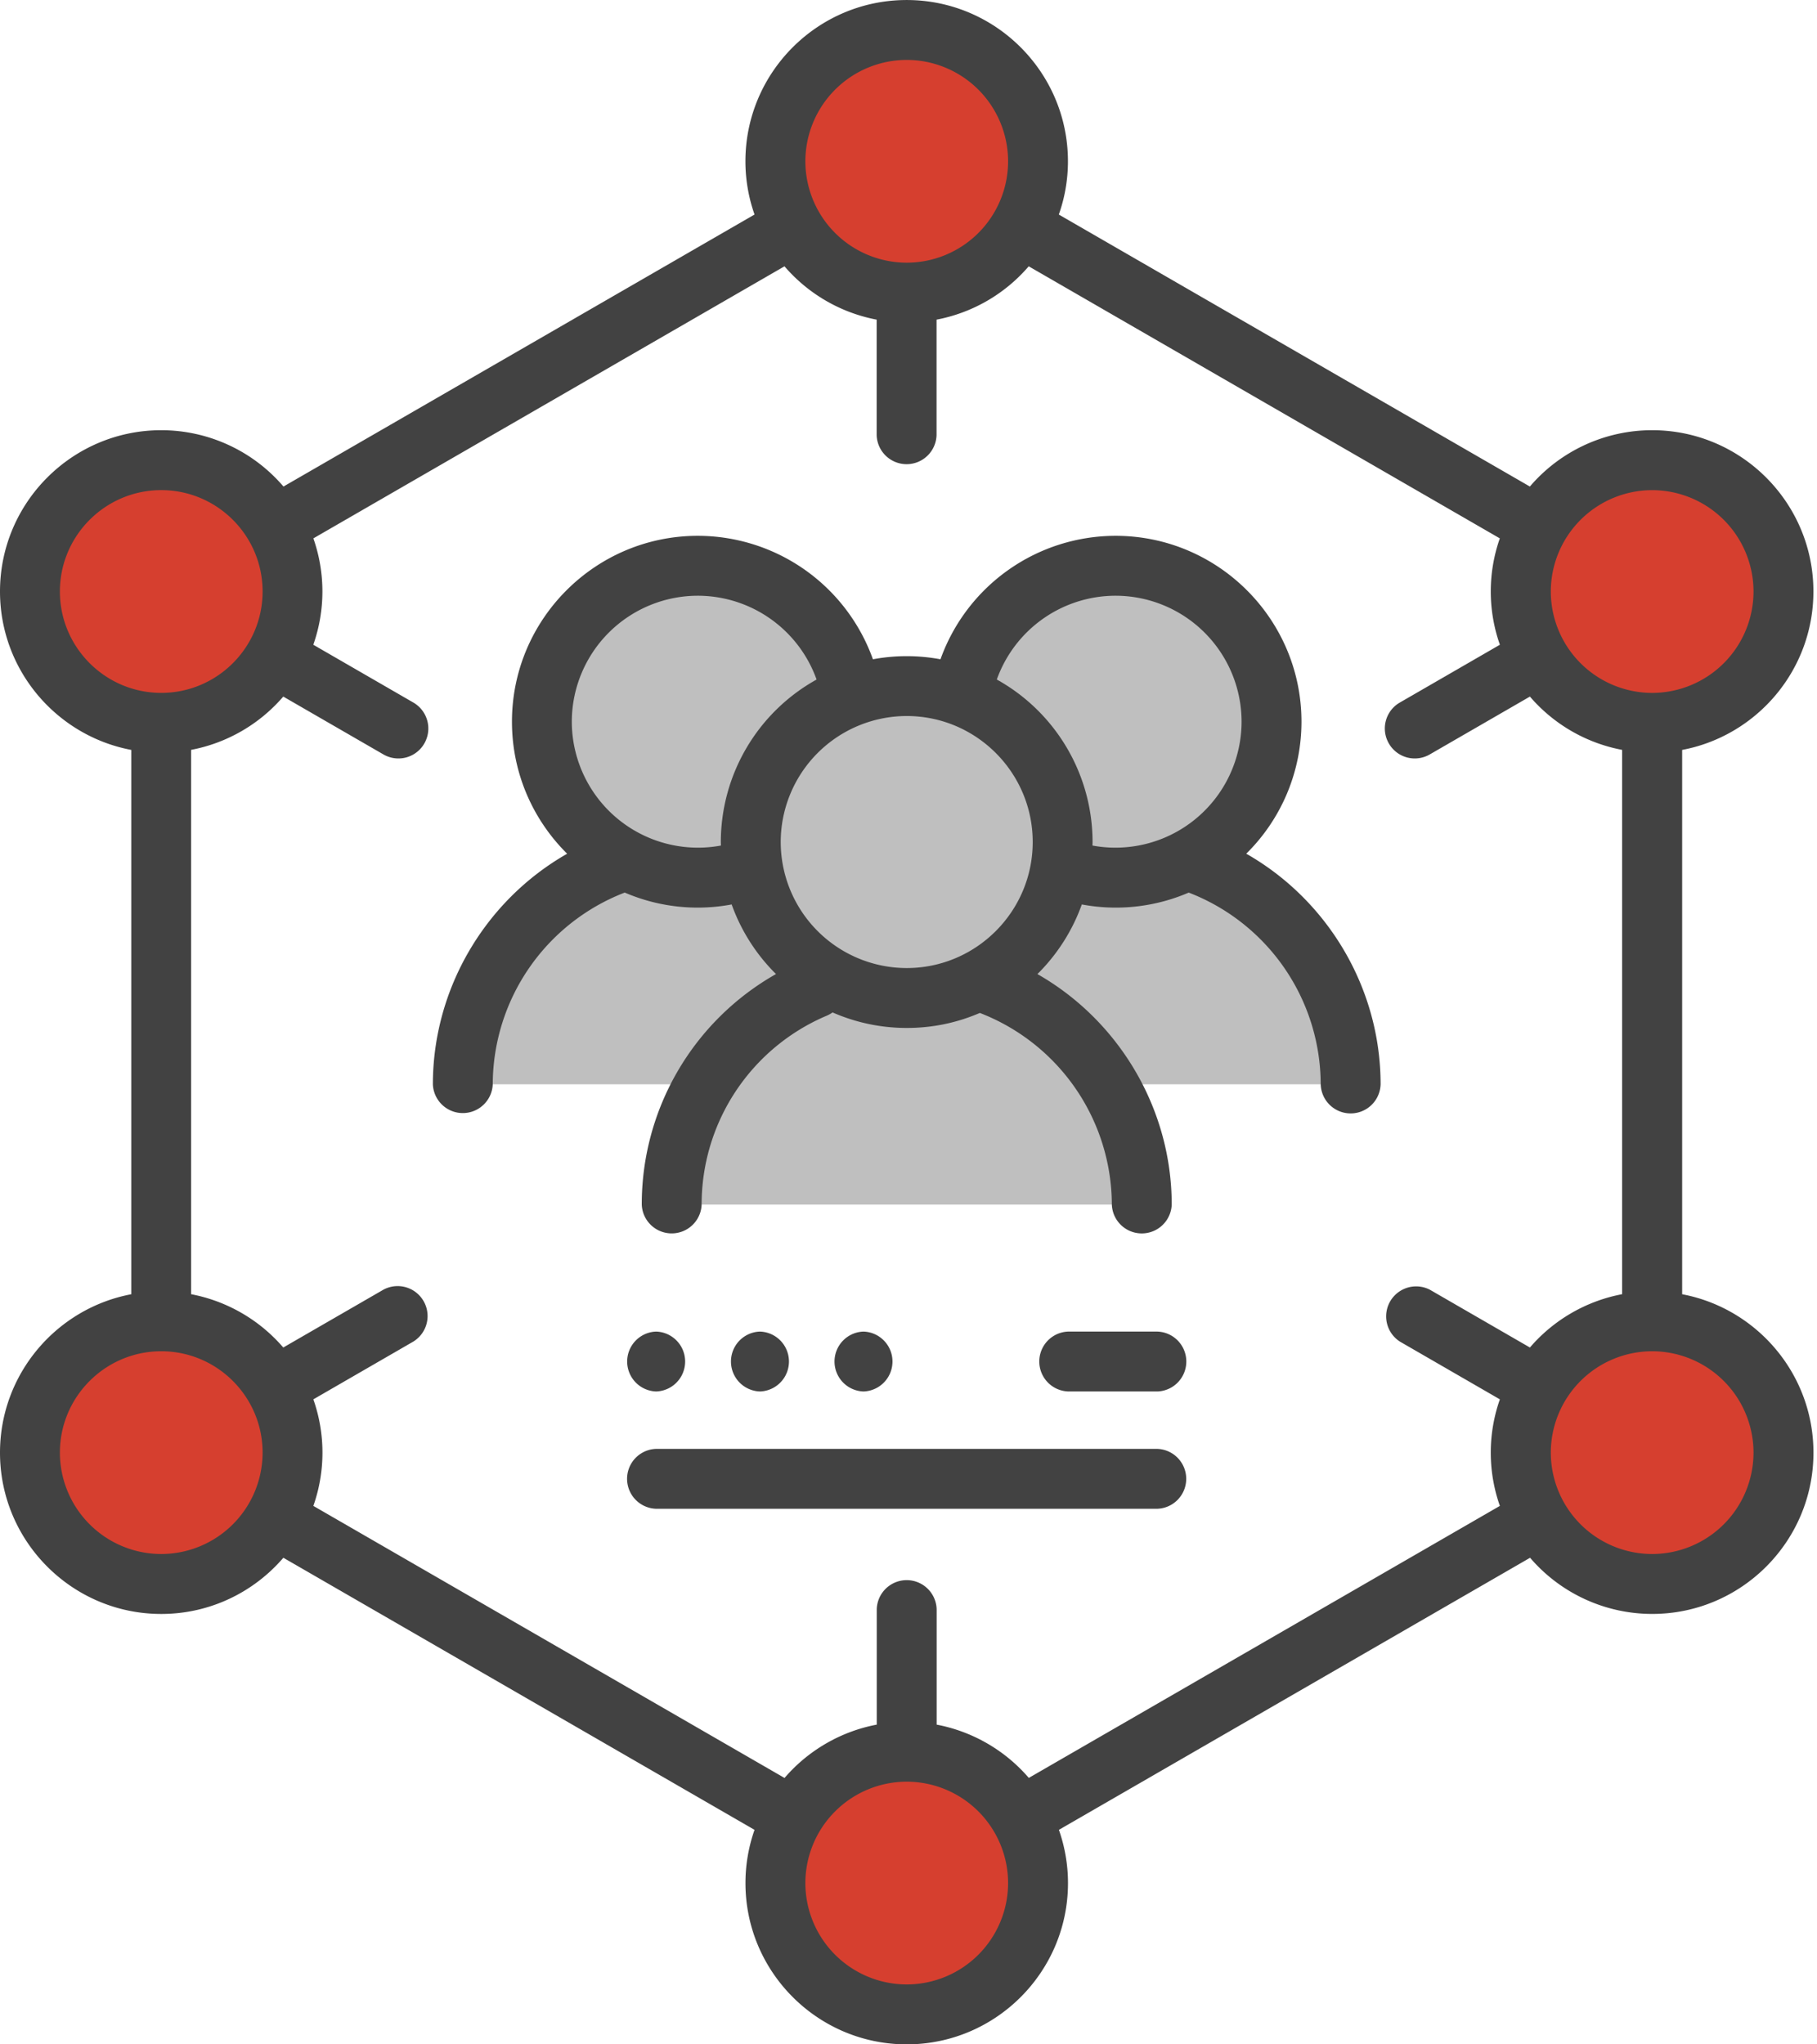
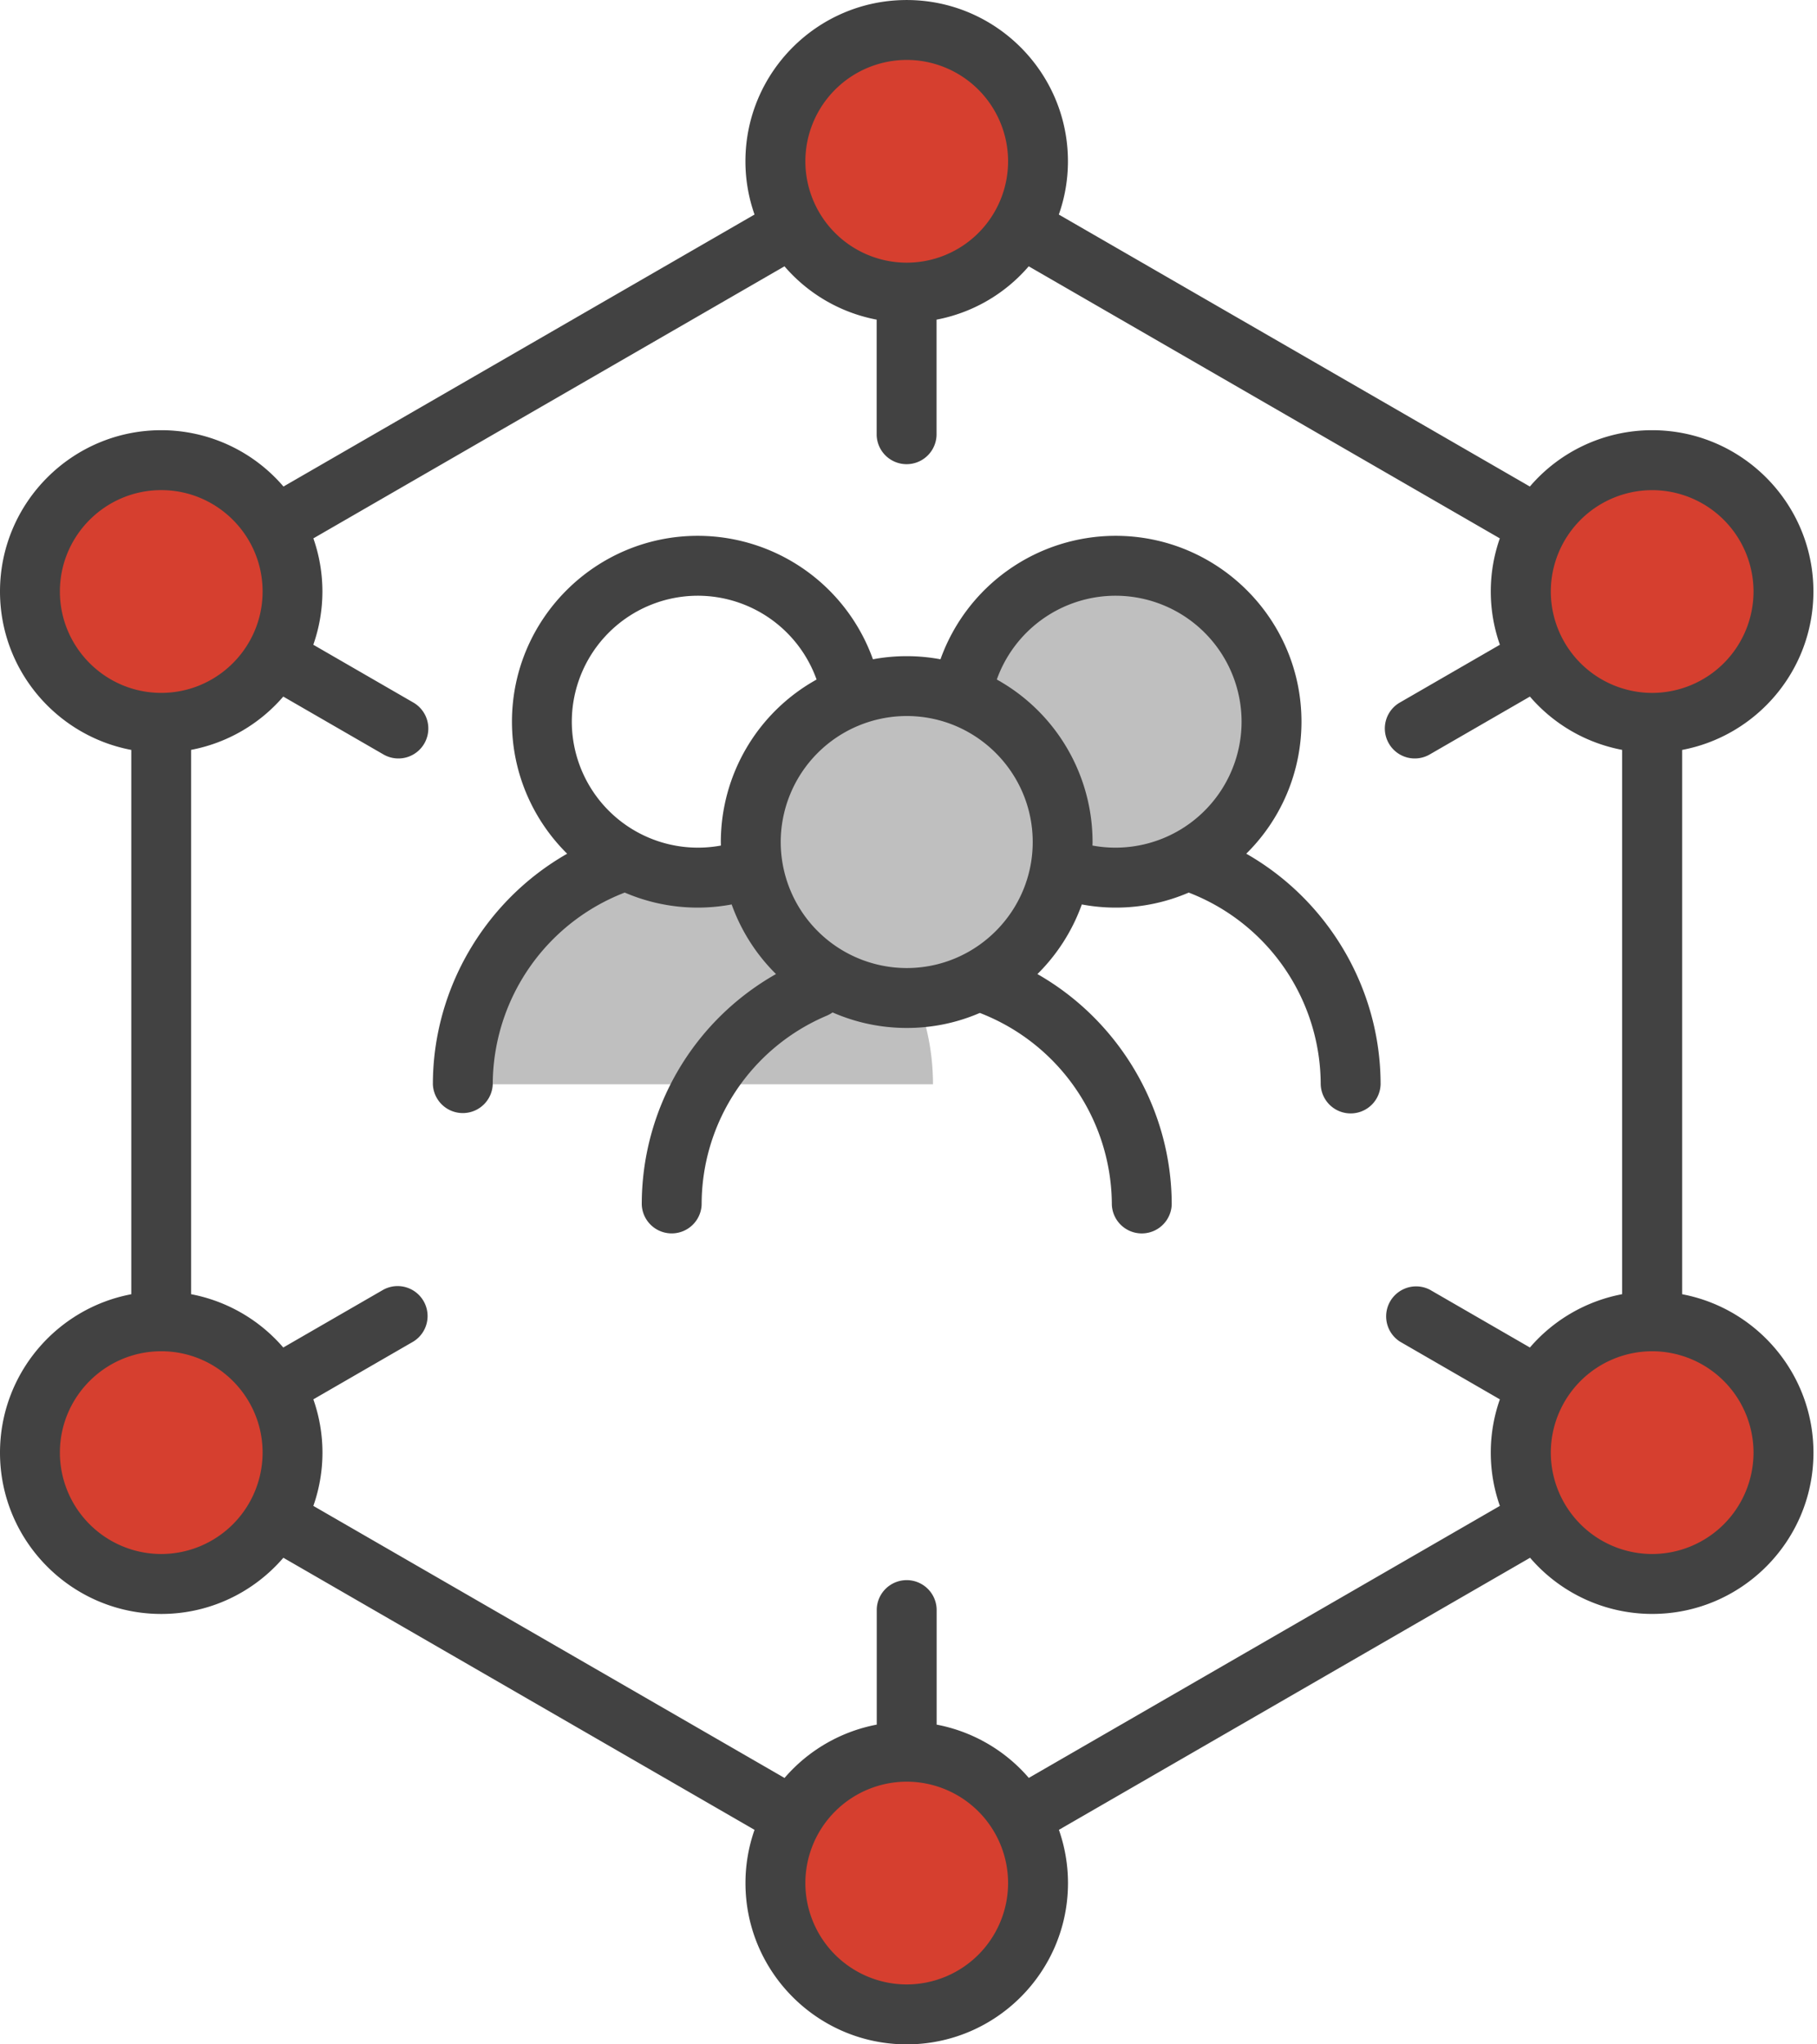
<svg xmlns="http://www.w3.org/2000/svg" fill="none" height="90" width="80">
-   <path d="M38.773 47.734c0-5.715 4.634-10.348 10.348-10.348 5.715 0 10.348 4.633 10.348 10.348z" fill="#bfbfbf" />
+   <path d="M38.773 47.734z" fill="#bfbfbf" />
  <path d="M49.12 38.637a6.866 6.866 0 100-13.731 6.866 6.866 0 000 13.731zm-28.737 9.097c0-5.715 4.633-10.348 10.348-10.348 5.714 0 10.347 4.633 10.347 10.348z" fill="#bfbfbf" />
-   <path d="M30.729 38.637a6.866 6.866 0 100-13.731 6.866 6.866 0 000 13.731zM29.582 53.03c0-5.715 4.633-10.348 10.348-10.348 5.714 0 10.348 4.633 10.348 10.348z" fill="#bfbfbf" />
  <path d="M39.932 43.935a6.866 6.866 0 100-13.731 6.866 6.866 0 000 13.731z" fill="#bfbfbf" />
  <path d="M39.922 12.883a5.781 5.781 0 100-11.563 5.781 5.781 0 000 11.563zm0 75.797a5.781 5.781 0 100-11.563 5.781 5.781 0 000 11.563zm32.812-56.86a5.781 5.781 0 100-11.562 5.781 5.781 0 000 11.563zm-65.64 0a5.781 5.781 0 100-11.562 5.781 5.781 0 000 11.563zm65.64 37.913a5.781 5.781 0 100-11.562 5.781 5.781 0 000 11.562zm-65.64 0a5.781 5.781 0 100-11.562 5.781 5.781 0 000 11.562z" fill="#d63f2f" />
  <g fill="#424242">
    <path d="M54.87 37.584a8.158 8.158 0 002.432-5.812c0-4.512-3.672-8.183-8.184-8.183a8.196 8.196 0 00-7.71 5.435 8.128 8.128 0 00-2.974 0 8.197 8.197 0 00-7.71-5.435c-4.511 0-8.183 3.67-8.183 8.183 0 2.27.931 4.329 2.43 5.812-3.596 2.05-5.912 5.93-5.912 10.15a1.319 1.319 0 002.636 0 9.076 9.076 0 015.811-8.44 8.118 8.118 0 004.708.523 8.196 8.196 0 001.952 3.064 11.646 11.646 0 00-5.91 10.15 1.319 1.319 0 002.636 0 9.022 9.022 0 015.516-8.32c.09-.04.172-.087.25-.14 1.001.438 2.105.683 3.265.683s2.23-.236 3.218-.661a9.08 9.08 0 015.812 8.439 1.319 1.319 0 002.636 0c0-4.217-2.316-8.1-5.913-10.15a8.21 8.21 0 001.955-3.065 8.118 8.118 0 004.707-.522 9.072 9.072 0 015.811 8.439 1.319 1.319 0 002.637 0c0-4.22-2.315-8.1-5.913-10.15zm-23.133-.515c0 .051.004.104.004.155a5.554 5.554 0 01-6.565-5.452 5.553 5.553 0 015.547-5.546 5.56 5.56 0 015.23 3.69 8.19 8.19 0 00-4.216 7.153zm2.637 0a5.554 5.554 0 015.547-5.547c3.059 0 5.548 2.489 5.548 5.547s-2.49 5.548-5.548 5.548a5.554 5.554 0 01-5.547-5.547zm13.726.155c0-.05.004-.102.004-.155a8.19 8.19 0 00-4.216-7.154 5.558 5.558 0 015.23-3.689 5.553 5.553 0 015.547 5.546 5.554 5.554 0 01-6.565 5.452z" />
    <path d="M74.063 56.977V33.014c3.286-.62 5.779-3.51 5.779-6.975 0-3.914-3.185-7.1-7.1-7.1a7.082 7.082 0 00-5.384 2.48L46.618 9.445c.26-.734.402-1.524.402-2.344 0-3.915-3.185-7.1-7.1-7.1s-7.1 3.185-7.1 7.1c0 .822.143 1.61.401 2.344l-20.74 11.974a7.082 7.082 0 00-5.383-2.48C3.185 18.94 0 22.125 0 26.039c0 3.465 2.494 6.354 5.78 6.975v23.963c-3.288.62-5.78 3.51-5.78 6.975 0 3.914 3.185 7.1 7.1 7.1 2.147 0 4.074-.96 5.376-2.474l20.745 11.978a7.055 7.055 0 00-.399 2.345c0 3.914 3.185 7.099 7.1 7.099s7.1-3.185 7.1-7.1c0-.82-.143-1.61-.4-2.344l20.745-11.978a7.084 7.084 0 005.377 2.473c3.915 0 7.1-3.184 7.1-7.099 0-3.464-2.494-6.354-5.78-6.975zm-1.32-35.399a4.468 4.468 0 014.462 4.463 4.468 4.468 0 01-4.462 4.463 4.468 4.468 0 01-4.463-4.463 4.468 4.468 0 014.463-4.463zM39.922 2.638a4.468 4.468 0 014.463 4.463 4.466 4.466 0 01-4.456 4.463h-.014a4.468 4.468 0 01-4.456-4.463 4.47 4.47 0 014.463-4.463zM2.637 26.04c0-2.46 2.002-4.463 4.463-4.463s4.462 2.002 4.462 4.463c0 2.461-2.002 4.463-4.462 4.463S2.637 28.5 2.637 26.04zM7.1 68.413a4.468 4.468 0 01-4.463-4.463c0-2.46 2.002-4.463 4.463-4.463s4.462 2.002 4.462 4.463A4.468 4.468 0 017.1 68.413zm32.822 18.949a4.468 4.468 0 01-4.463-4.463 4.468 4.468 0 014.463-4.463 4.468 4.468 0 014.463 4.463 4.468 4.468 0 01-4.463 4.463zm5.377-9.09a7.1 7.1 0 00-4.06-2.348v-5.078a1.319 1.319 0 00-2.637 0v5.078a7.106 7.106 0 00-4.06 2.348L13.796 66.295a7.056 7.056 0 000-4.691l4.4-2.542a1.319 1.319 0 00-1.32-2.283l-4.404 2.543a7.108 7.108 0 00-4.059-2.347V33.012a7.102 7.102 0 004.059-2.346l4.41 2.547a1.316 1.316 0 001.8-.482 1.32 1.32 0 00-.482-1.802l-4.406-2.545a7.058 7.058 0 00.003-4.683L34.54 11.724a7.1 7.1 0 004.058 2.348v5.08a1.319 1.319 0 002.637 0v-5.08a7.095 7.095 0 004.058-2.348l20.742 11.977a7.056 7.056 0 00.003 4.683l-4.406 2.545a1.317 1.317 0 00-.482 1.802 1.316 1.316 0 001.8.482l4.41-2.547a7.088 7.088 0 004.059 2.346v23.963a7.098 7.098 0 00-4.059 2.347l-4.403-2.543a1.32 1.32 0 00-1.32 2.283l4.4 2.542a7.067 7.067 0 000 4.691L45.293 78.272zm27.444-9.859a4.468 4.468 0 01-4.463-4.463 4.468 4.468 0 014.463-4.463 4.468 4.468 0 014.462 4.463 4.468 4.468 0 01-4.462 4.463z" />
-     <path d="M50.964 58.62h-3.923a1.319 1.319 0 000 2.637h3.923a1.319 1.319 0 000-2.636zm-.003 5.165H28.877a1.319 1.319 0 000 2.636H50.96a1.319 1.319 0 000-2.636zM28.88 61.257h.018a1.319 1.319 0 000-2.636h-.017a1.319 1.319 0 000 2.636zm4.589 0a1.319 1.319 0 000-2.636h-.018a1.319 1.319 0 000 2.636zm4.558 0a1.319 1.319 0 000-2.636h-.017a1.319 1.319 0 000 2.636z" />
  </g>
</svg>